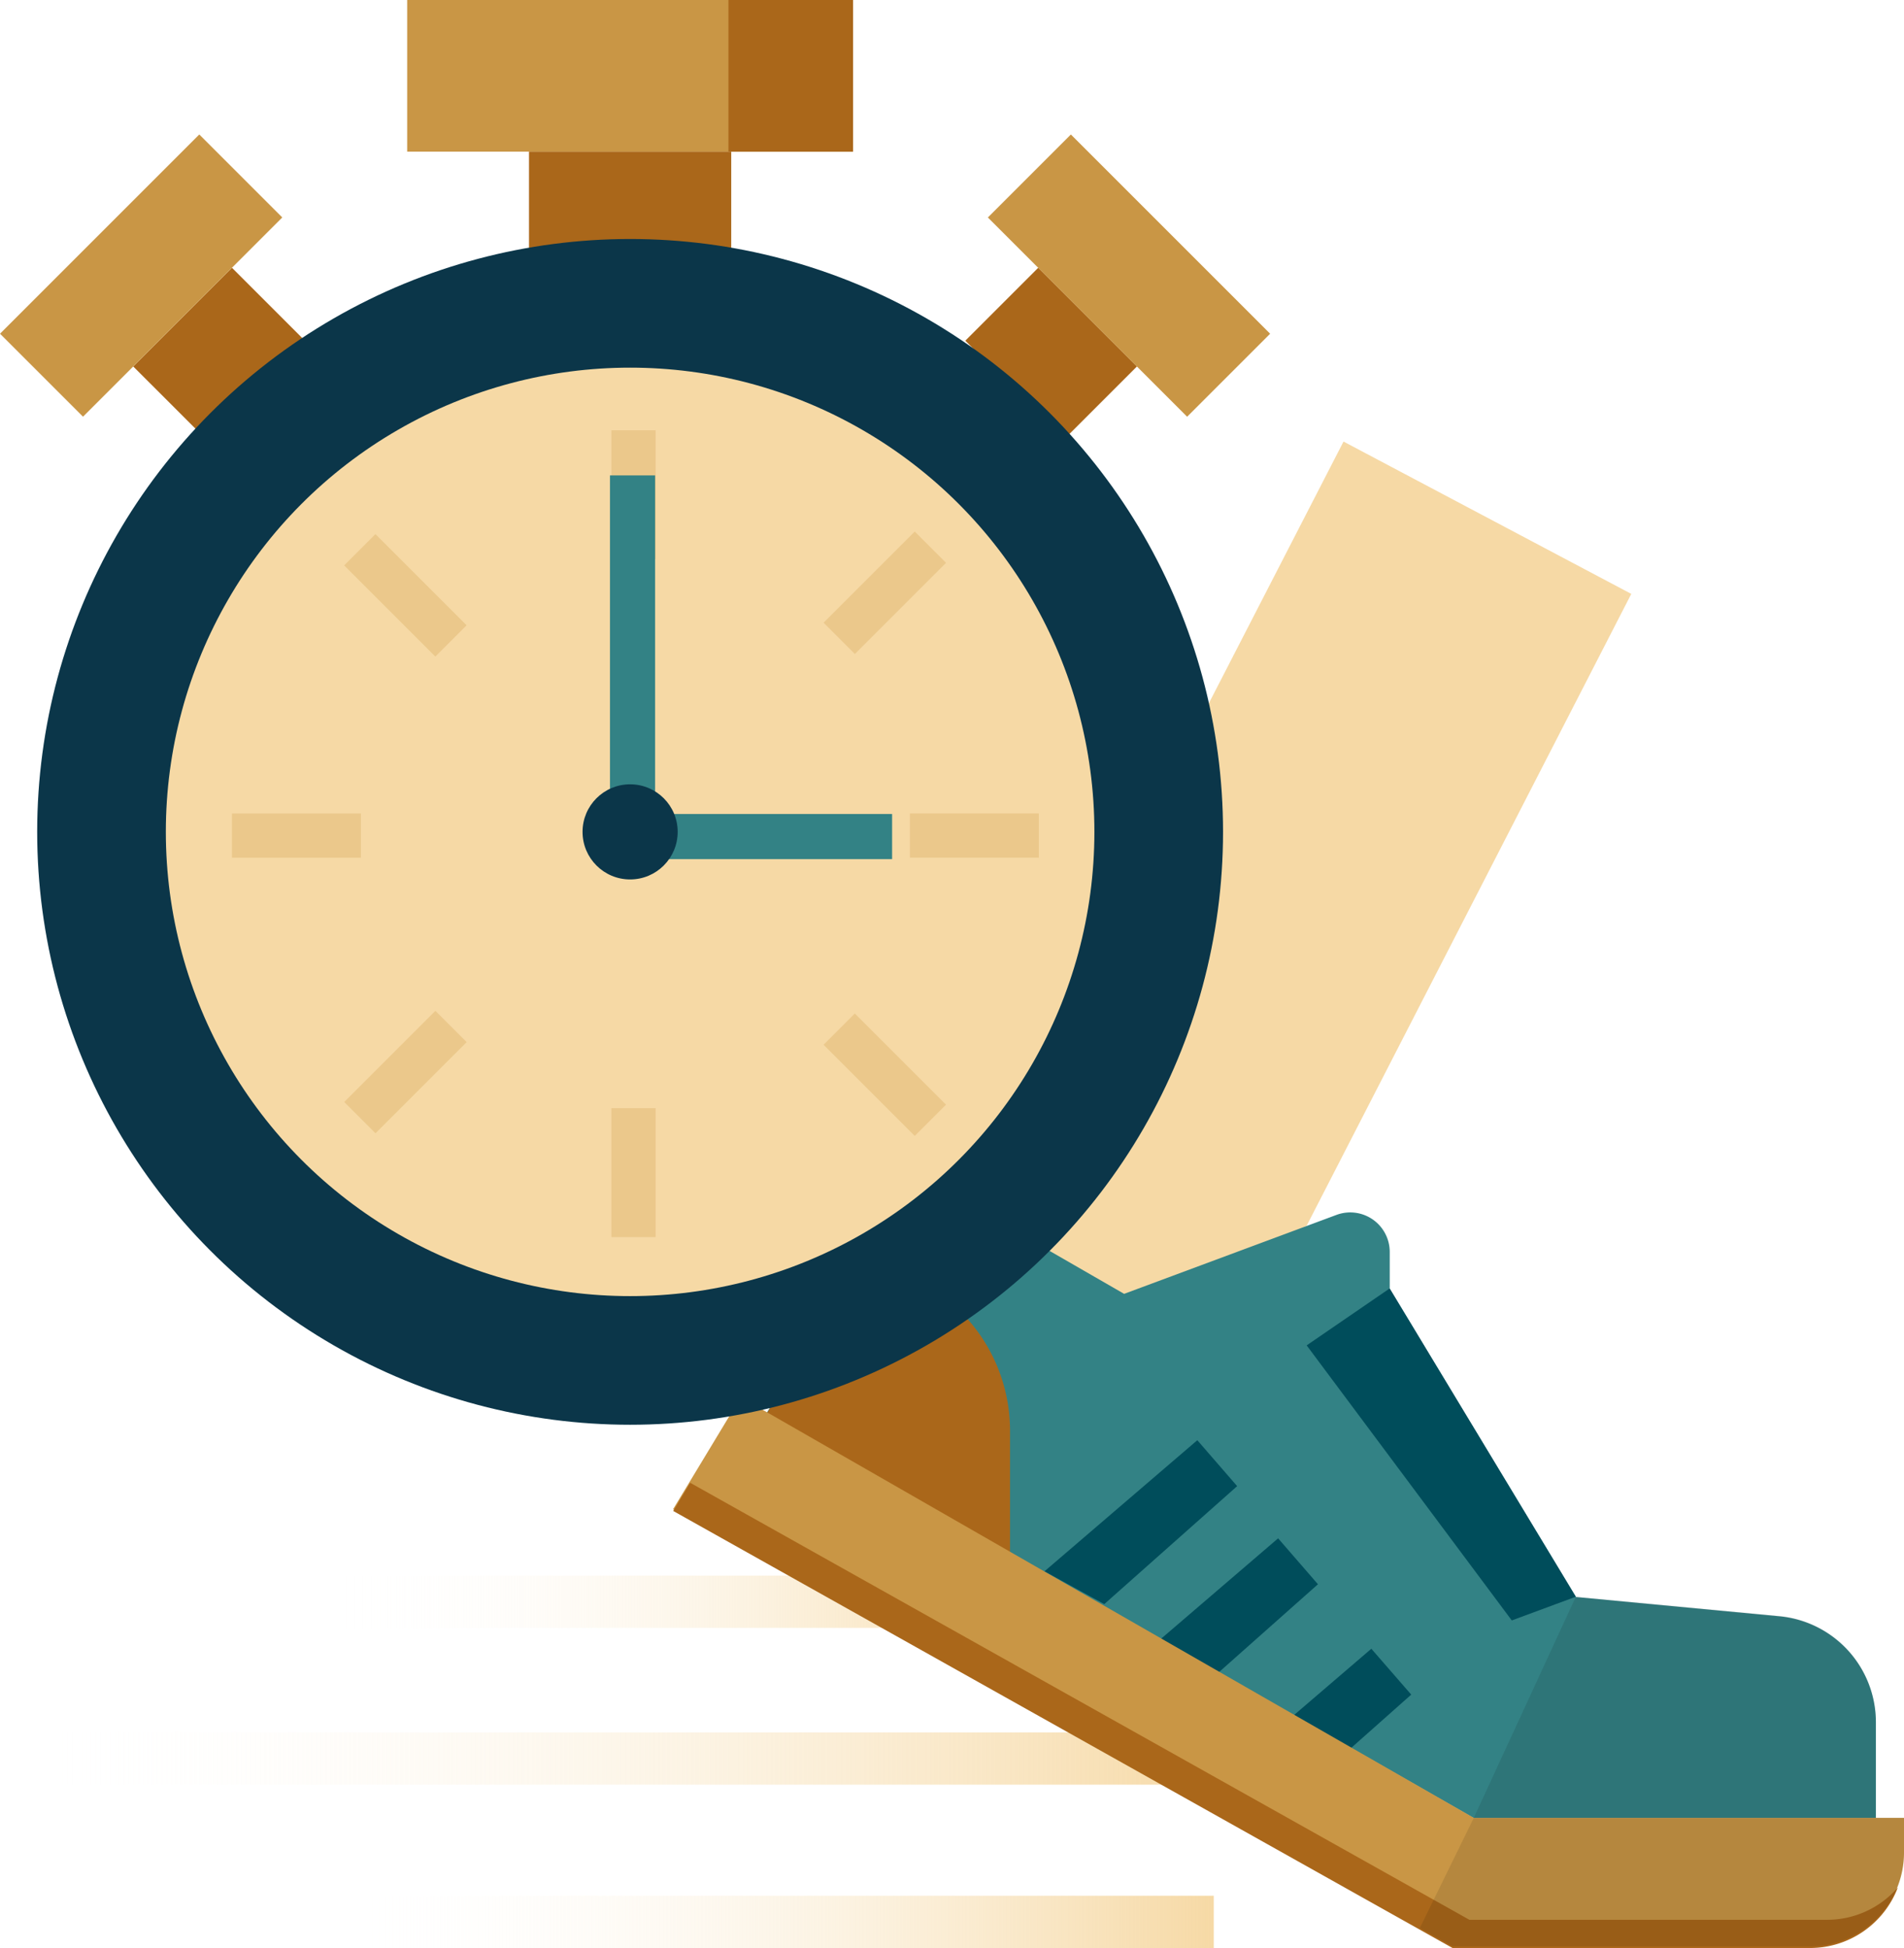
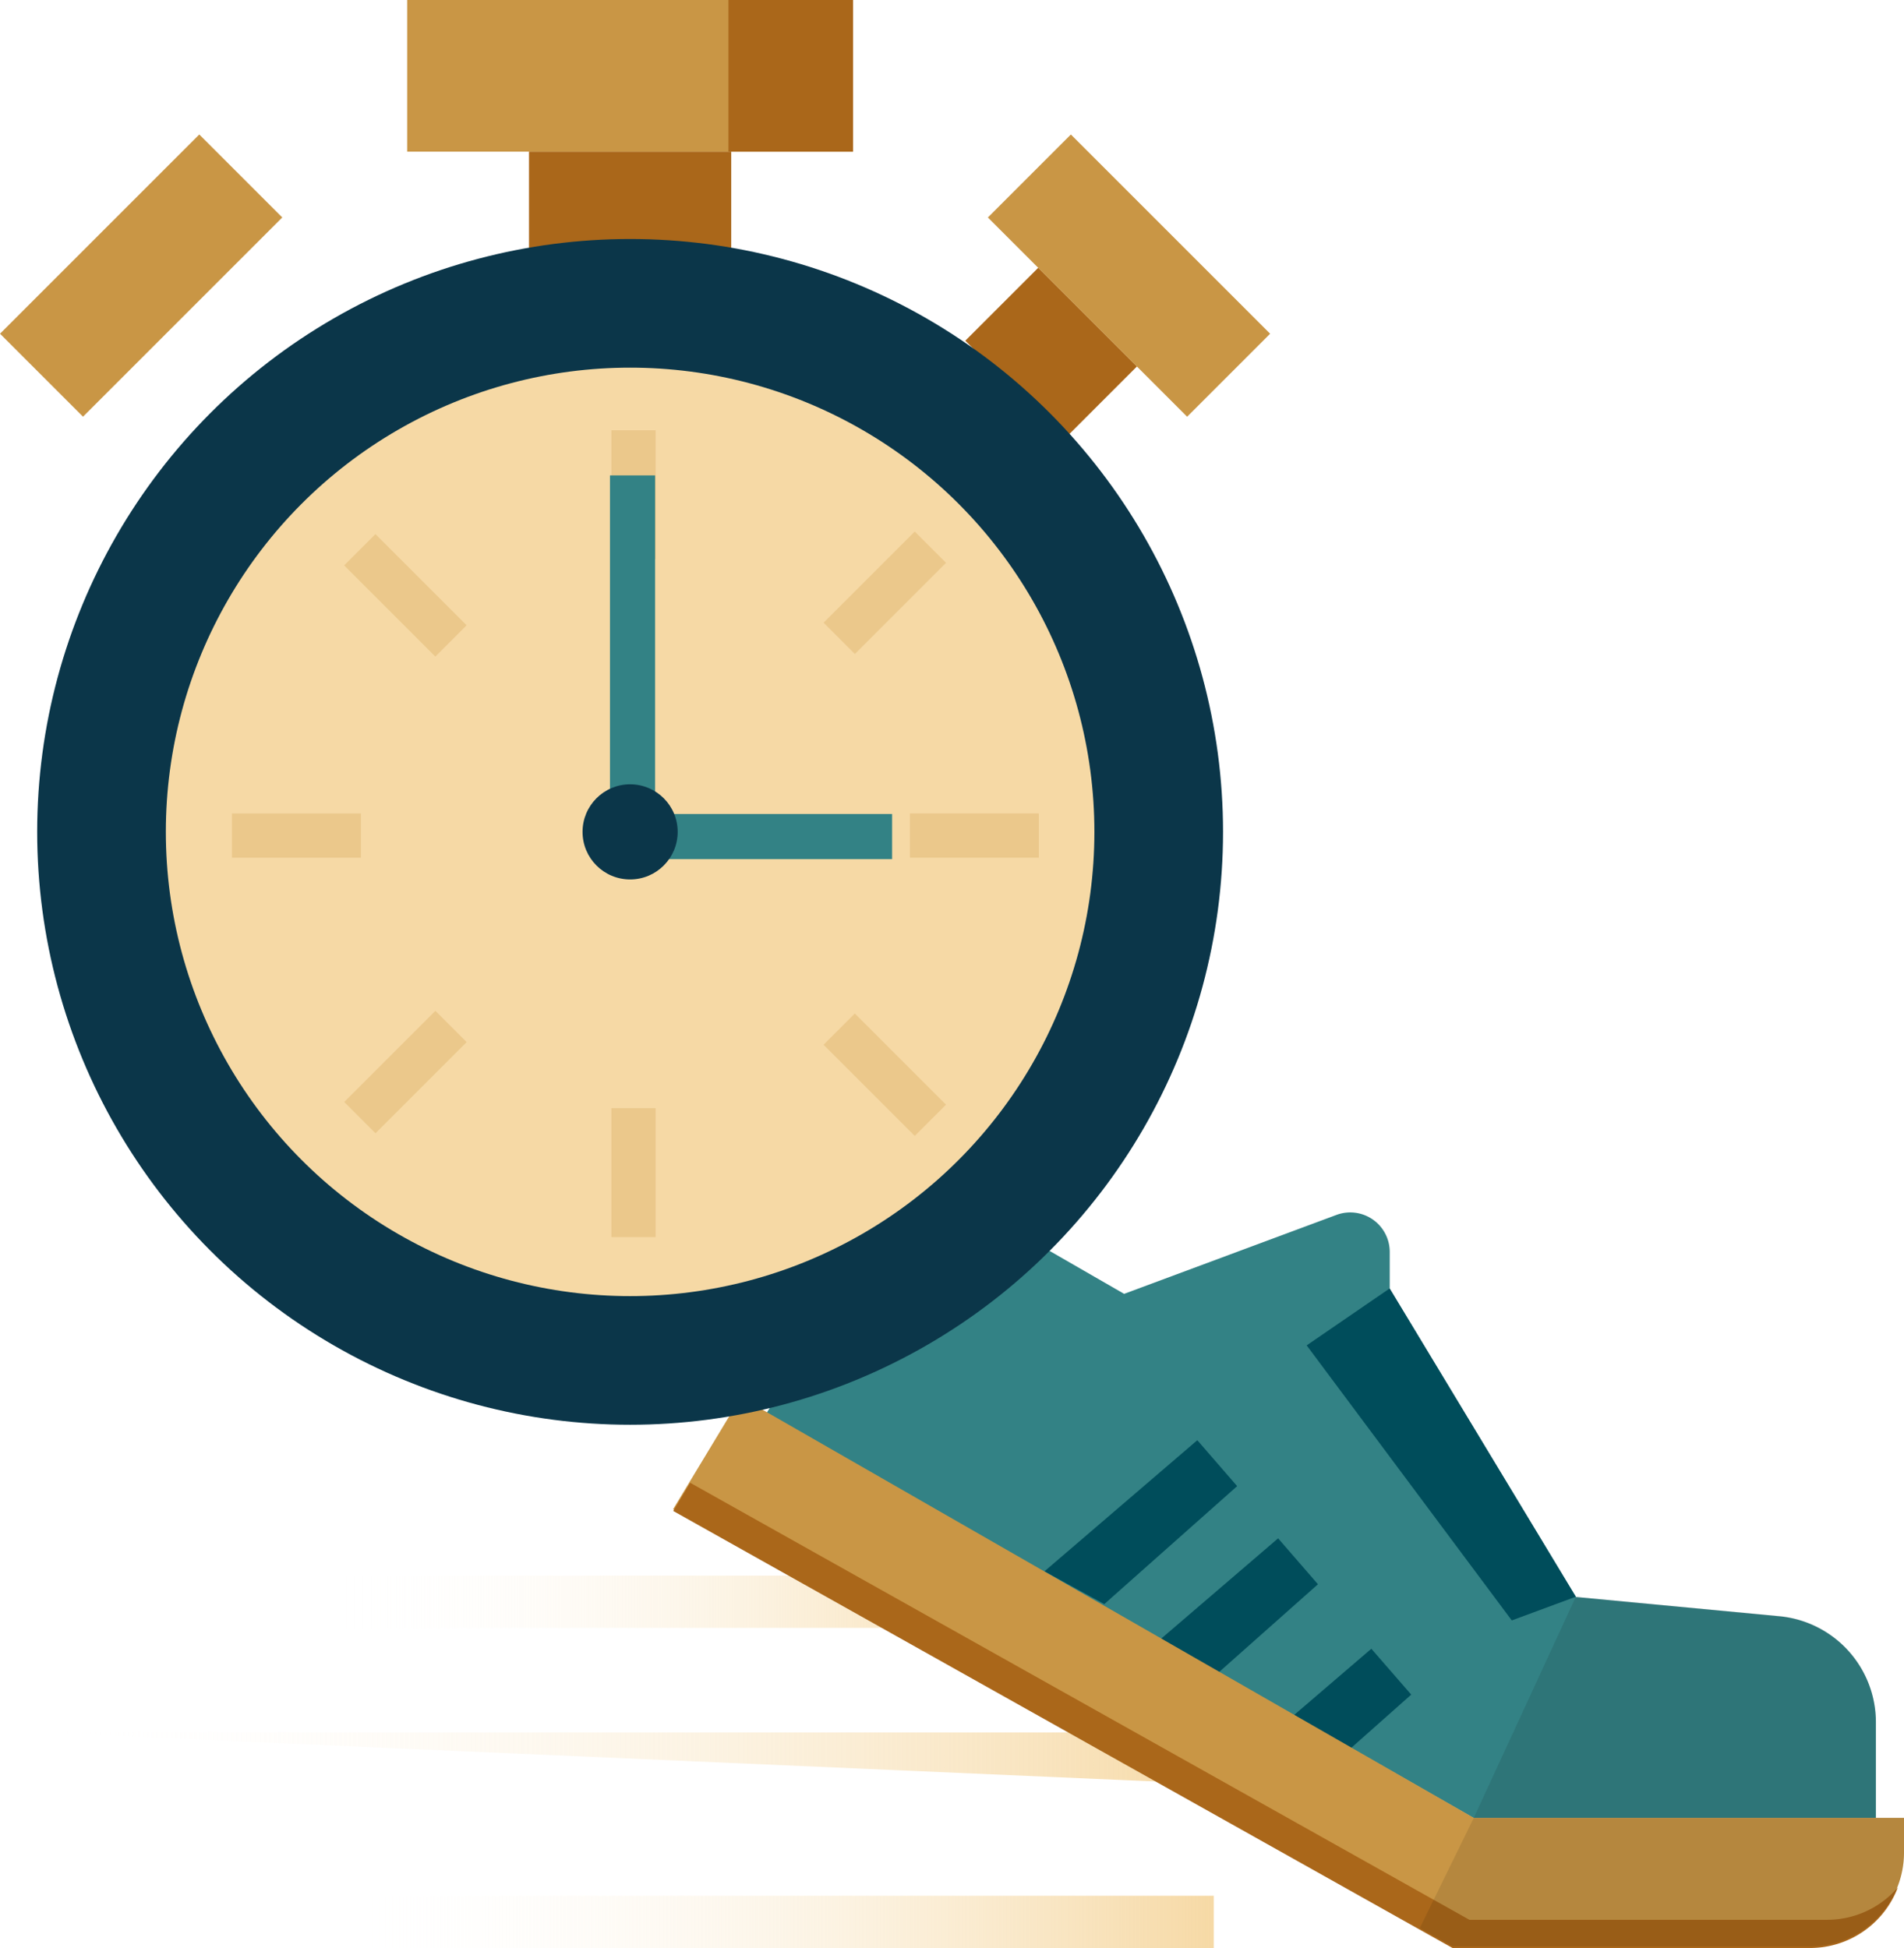
<svg xmlns="http://www.w3.org/2000/svg" xmlns:xlink="http://www.w3.org/1999/xlink" viewBox="0 0 337.43 345.26">
  <defs>
    <linearGradient id="Degradado_sin_nombre_4" x1="60.1" y1="283.9" x2="186.31" y2="283.9" gradientUnits="userSpaceOnUse">
      <stop offset="0" stop-color="#fff" stop-opacity="0" />
      <stop offset="1" stop-color="#f6d9a5" />
    </linearGradient>
    <linearGradient id="Degradado_sin_nombre_4-2" x1="5.68" y1="311.69" x2="217.57" y2="311.69" xlink:href="#Degradado_sin_nombre_4" />
    <linearGradient id="Degradado_sin_nombre_4-3" x1="60.1" y1="340.63" x2="215.1" y2="340.63" xlink:href="#Degradado_sin_nombre_4" />
    <style>.cls-4{fill:#f6d9a5}.cls-5{fill:#338285}.cls-6{fill:#aa671a}.cls-8{fill:#c99645}.cls-10{fill:#0b3649}.cls-11{fill:#ebc88b}</style>
  </defs>
  <g id="Capa_2" data-name="Capa 2">
    <g id="Capa_1-2" data-name="Capa 1">
      <path fill="url(#Degradado_sin_nombre_4)" d="M60.1 279.26h126.21v9.26H60.1z" />
-       <path fill="url(#Degradado_sin_nombre_4-2)" d="M5.68 307.05h211.89v9.26H5.68z" />
+       <path fill="url(#Degradado_sin_nombre_4-2)" d="M5.68 307.05h211.89v9.26z" />
      <path fill="url(#Degradado_sin_nombre_4-3)" d="M60.1 336h155v9.26h-155z" />
-       <path class="cls-4" d="M289.1 105.26l-57.53 111.98-36.47 19.02-28-20 71-138" />
      <path class="cls-5" d="M135.75 250.62L162.22 208l37 21.32 37.65-14a7 7 0 019.42 6.54v6.55l33 54.64 36.08 3.42a18.87 18.87 0 0117.08 18.78v17H261.2z" />
-       <path class="cls-6" d="M154.2 221.26l12.47 8.19A29.76 29.76 0 01179 253.56v21.75l-43.9-23.54z" />
      <path d="M231.57 238.45l36.35 48.75 11.35-4.2-32.99-54.64-14.71 10.09zM185.1 278.5l10.6 5.81 23.55-20.91-7.06-8.14-27.09 23.24zm14.32 17.39l10.6 5.81 23.55-20.91-7.06-8.14-27.09 23.24zm16.53 19.56l10.59 5.81 23.56-20.91-7.07-8.13-27.08 23.23z" fill="#004d5b" />
      <path class="cls-8" d="M131.28 247.64l-12 19.86L257.41 345h63.36a16.66 16.66 0 0016.66-16.66v-6.14H261.2z" />
      <path class="cls-6" d="M323.77 340.26h-63.36l-138.1-77.46-3 5 138.11 77.46h63.36a16.65 16.65 0 0015.56-10.73 16.6 16.6 0 01-12.57 5.73z" />
      <path d="M332.43 322.17v-17a18.87 18.87 0 00-17.08-18.78L279.27 283l-18.07 39.17-9.58 19.55 5.79 3.25h63.36a16.66 16.66 0 0016.66-16.66v-6.14z" fill="#000207" opacity=".1" />
      <path class="cls-6" transform="rotate(45 186.273 62.667)" d="M173.91 53.52h24.74V71.8h-24.74z" />
      <path class="cls-8" transform="rotate(45 200.09 48.84)" d="M175.12 38.45h49.94v20.8h-49.94z" />
-       <path class="cls-6" transform="rotate(135 38.826 62.664)" d="M26.46 53.52H51.2V71.8H26.46z" />
      <path class="cls-8" transform="rotate(135 25.013 48.847)" d="M.04 38.45h49.94v20.8H.04z" />
      <path class="cls-6" d="M93.75 26.88h35.84V50.5H93.75z" />
      <circle class="cls-10" cx="111.67" cy="147.44" r="105.08" />
      <circle class="cls-4" cx="111.67" cy="147.44" r="82.28" />
      <path class="cls-8" d="M72.16 0h79.02v26.88H72.16z" />
      <path class="cls-6" d="M129.1 0h22.08v26.88H129.1z" />
      <path class="cls-5" transform="rotate(90 135.095 148.265)" d="M131.1 125.26h8v46h-8z" />
      <path class="cls-11" d="M108.35 76.26h7.84v22.85h-7.84zm0 120.15h7.84v22.85h-7.84z" />
      <path class="cls-11" transform="rotate(90 172.67 148.09)" d="M168.75 136.66h7.84v22.85h-7.84z" />
      <path class="cls-11" transform="rotate(90 52.525 148.095)" d="M48.61 136.66h7.84v22.85h-7.84z" />
      <path class="cls-11" transform="rotate(45 156.806 105.051)" d="M152.89 93.63h7.84v22.85h-7.84z" />
      <path class="cls-11" transform="rotate(45 71.846 190.01)" d="M67.93 178.58h7.84v22.85h-7.84z" />
      <path class="cls-11" transform="rotate(135 156.806 190.474)" d="M152.89 179.05h7.84v22.85h-7.84z" />
      <path class="cls-11" transform="rotate(135 71.847 105.514)" d="M67.93 94.09h7.84v22.85h-7.84z" />
      <path class="cls-5" d="M108.1 84.26h8v61h-8z" />
      <circle class="cls-10" cx="111.67" cy="147.44" r="8.43" />
    </g>
  </g>
</svg>